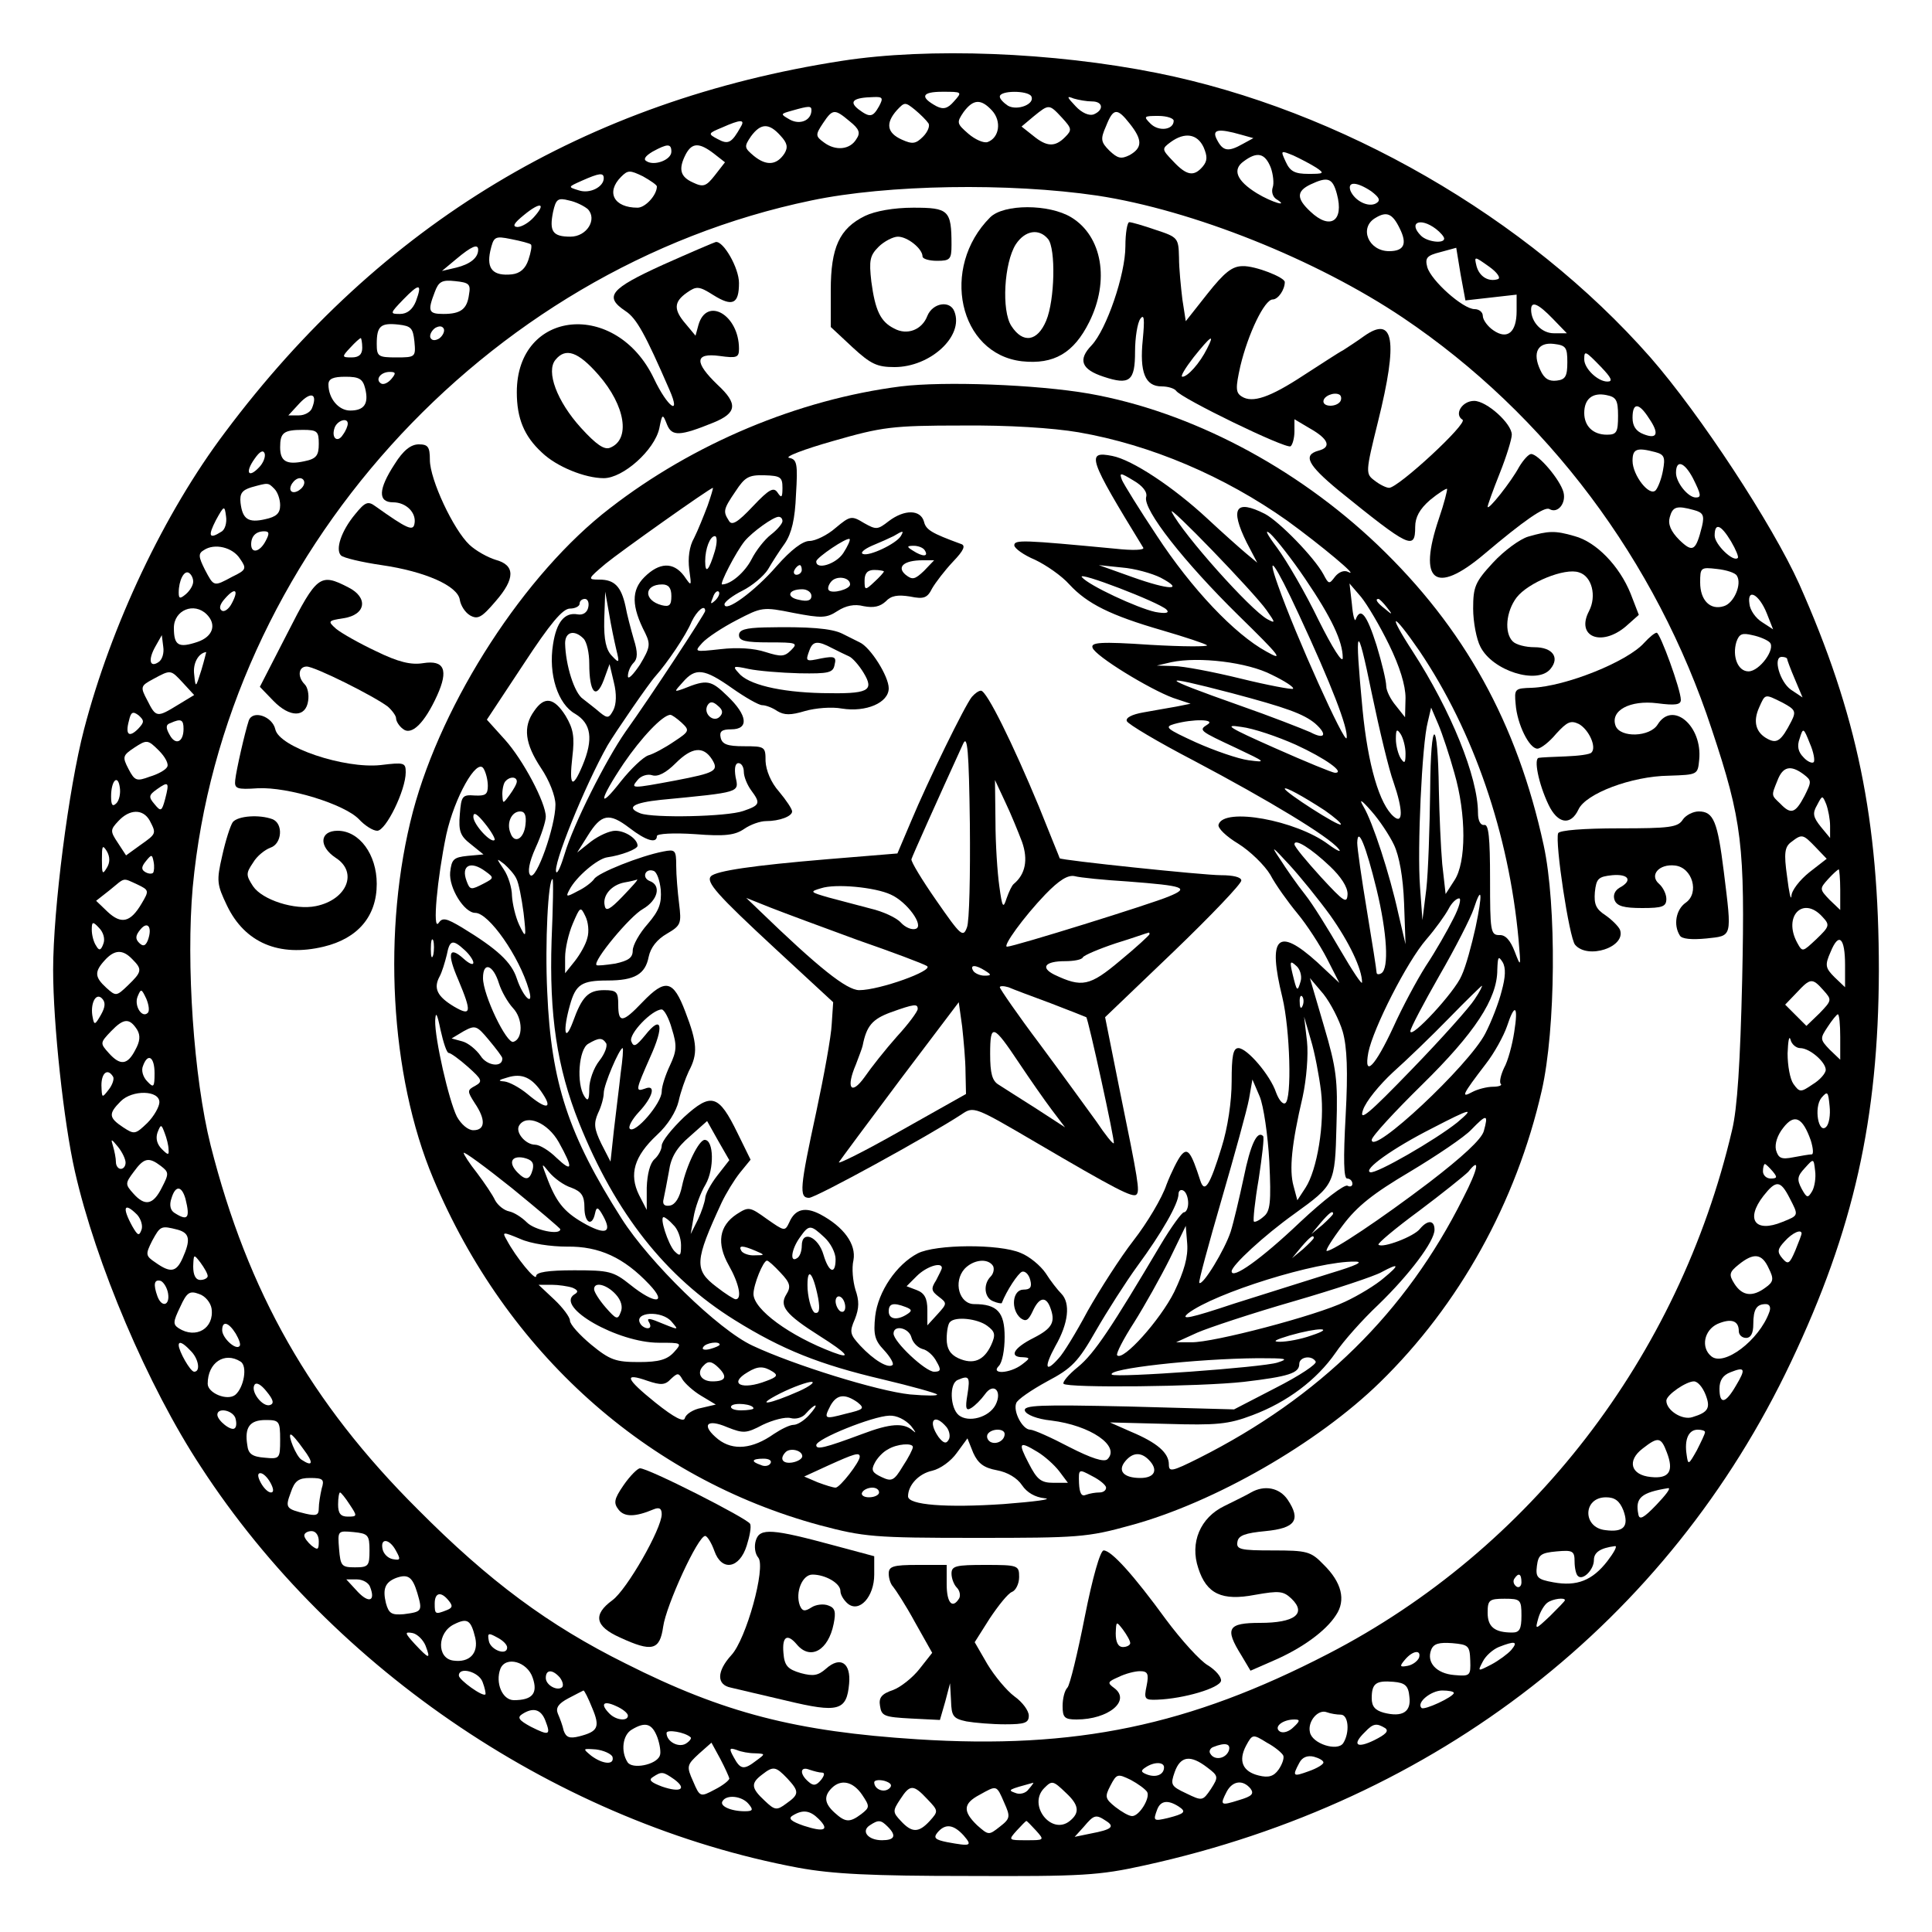
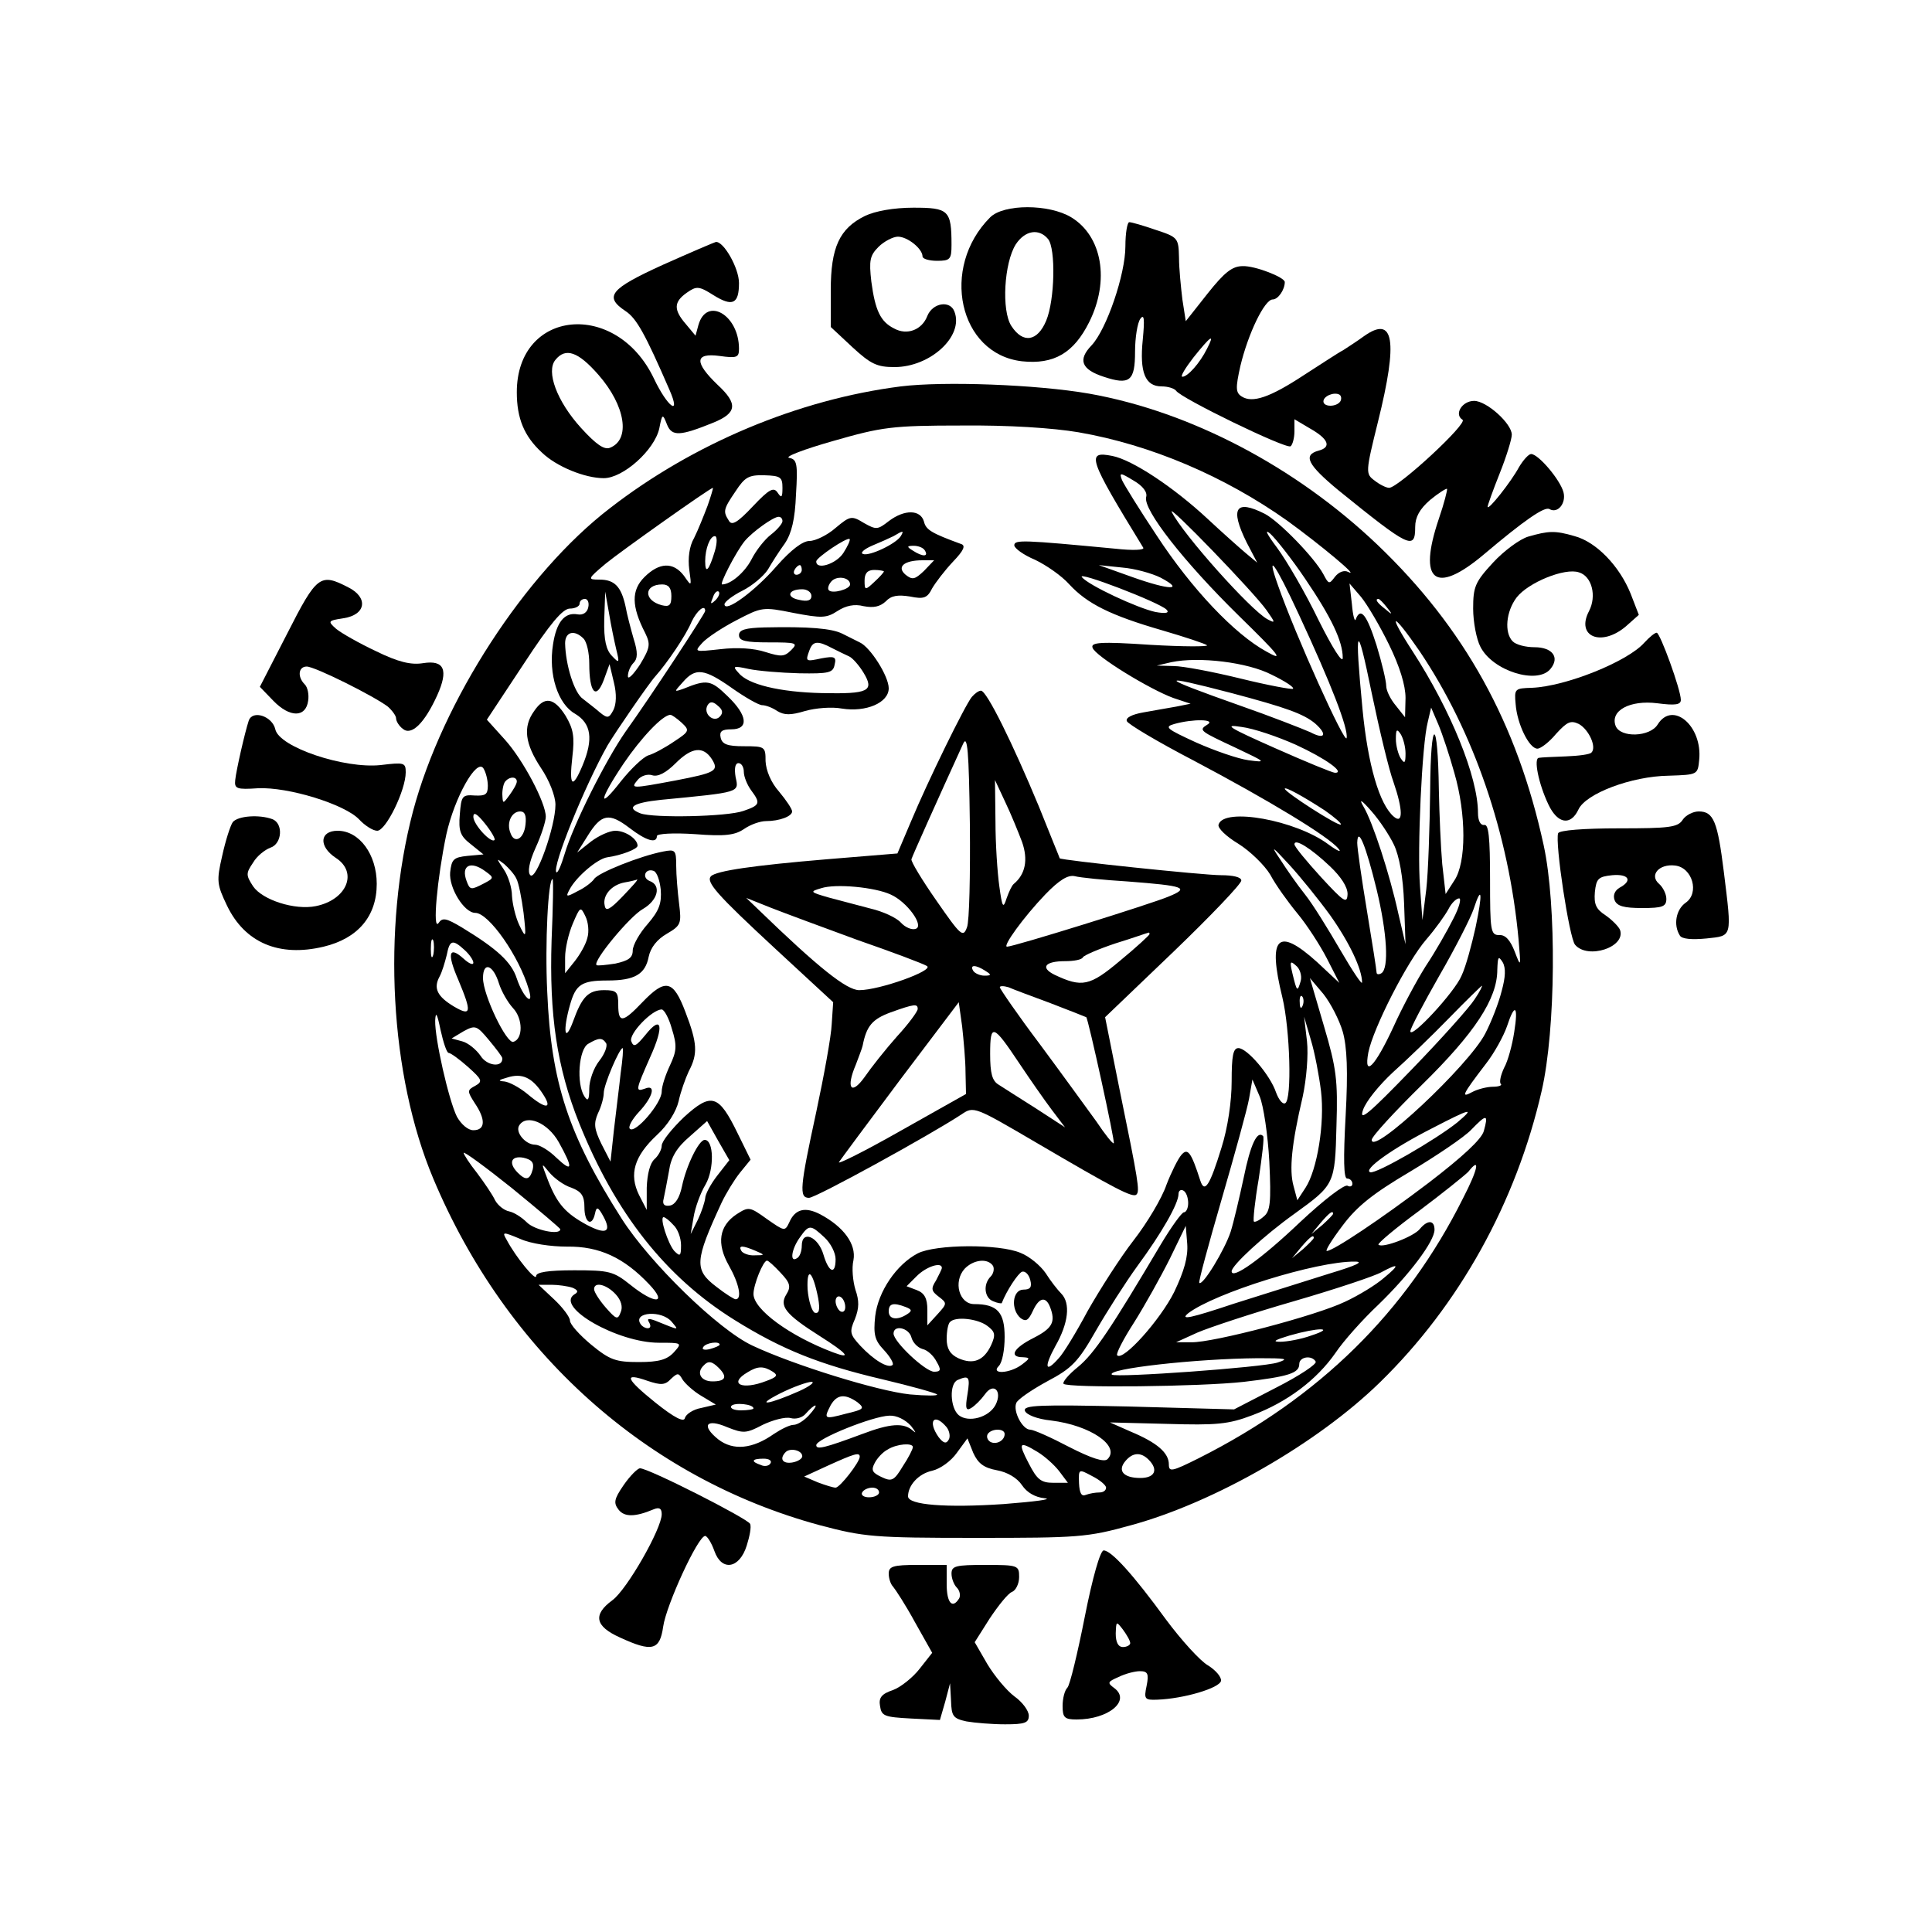
<svg xmlns="http://www.w3.org/2000/svg" version="1.0" width="300pt" height="300pt" viewBox="0 0 400 400" preserveAspectRatio="xMidYMid meet">
  <g transform="translate(0,400) scale(0.1,-0.1)" fill="#000000" stroke="none">
-     <path d="M1743 3874 c-530 -82 -954 -337 -1277 -769 -126 -167 -236 -400 -292 -615 -32 -122 -64 -373 -64 -498 0 -112 22 -316 45 -417 43 -190 151 -445 261 -612 275 -423 745 -738 1237 -830 71 -13 151 -17 352 -17 236 -1 270 1 365 22 606 133 1084 506 1338 1042 130 274 181 503 182 810 0 313 -45 531 -165 801 -56 124 -205 351 -308 469 -255 290 -642 513 -1022 589 -215 43 -472 53 -652 25z m232 -84 c-13 -15 -22 -17 -36 -10 -35 19 -31 30 12 30 41 0 42 0 24 -20z m160 11 c9 -16 -28 -31 -48 -20 -9 6 -17 14 -17 19 0 13 57 13 65 1z m-315 -21 c-13 -23 -19 -24 -43 -6 -20 16 -10 24 31 25 20 1 21 -2 12 -19z m441 10 c23 0 25 -18 3 -27 -9 -3 -24 3 -37 17 -19 20 -19 22 -4 16 10 -3 27 -6 38 -6z m-339 -45 c4 -5 -1 -18 -11 -28 -15 -15 -22 -16 -44 -6 -31 14 -34 34 -10 61 16 17 17 17 37 1 12 -10 24 -22 28 -28z m132 26 c20 -22 15 -56 -9 -65 -8 -3 -26 5 -40 17 -24 21 -25 23 -10 45 20 27 36 28 59 3z m-374 1 c0 -21 -23 -31 -44 -20 -21 12 -21 12 4 19 35 10 40 10 40 1z m519 -16 c20 -22 21 -25 6 -40 -21 -21 -38 -20 -66 3 l-24 19 25 21 c32 26 32 26 59 -3z m-440 -7 c20 -16 23 -24 14 -37 -13 -22 -43 -25 -67 -7 -18 13 -18 16 -2 40 20 30 24 30 55 4z m580 -5 c27 -34 26 -50 0 -65 -18 -9 -25 -7 -42 9 -18 18 -19 24 -7 51 15 38 23 38 49 5z m91 6 c0 -19 -31 -23 -48 -6 -15 15 -14 16 16 16 18 0 32 -5 32 -10z m-896 -12 c-19 -34 -26 -38 -48 -26 -21 11 -20 12 9 24 38 17 48 17 39 2z m82 -19 c14 -15 16 -24 8 -37 -16 -24 -37 -26 -63 -5 -20 17 -21 19 -6 41 20 27 37 28 61 1z m954 2 l25 -7 -22 -12 c-30 -17 -41 -15 -53 8 -12 22 1 25 50 11z m-78 -26 c8 -19 8 -28 -2 -40 -18 -21 -33 -19 -61 11 -24 25 -24 26 -5 40 29 21 55 17 68 -11z m-1102 -9 c0 -17 -35 -30 -51 -20 -8 4 -3 11 12 20 31 17 39 17 39 0z m88 -4 l23 -18 -21 -27 c-18 -23 -24 -25 -45 -15 -27 12 -31 28 -15 59 13 24 28 24 58 1z m1247 -29 c18 -12 16 -13 -16 -13 -28 0 -38 5 -47 25 -11 24 -11 24 16 13 15 -7 36 -18 47 -25z m-94 0 c5 -14 7 -33 4 -41 -3 -9 0 -19 7 -24 29 -18 -9 -7 -40 12 -42 26 -51 49 -27 66 28 21 44 17 56 -13z m-1271 -39 c0 -18 -24 -44 -40 -44 -49 0 -66 32 -34 64 14 14 18 14 45 1 16 -9 29 -18 29 -21z m-110 17 c0 -18 -29 -33 -52 -25 -23 7 -22 7 7 20 36 16 45 17 45 5z m1518 -33 c15 -56 -14 -75 -55 -36 -29 27 -29 42 0 56 36 17 46 14 55 -20z m-496 -3 c197 -30 453 -132 633 -253 297 -200 524 -502 639 -852 63 -189 69 -241 63 -518 -4 -171 -10 -267 -21 -312 -110 -470 -418 -868 -836 -1084 -288 -149 -523 -198 -851 -177 -250 16 -400 54 -604 157 -159 79 -282 170 -430 319 -222 221 -352 450 -429 754 -35 140 -51 376 -37 534 64 683 602 1281 1281 1422 157 33 409 37 592 10z m567 9 c17 -13 20 -19 10 -25 -16 -9 -44 5 -53 26 -7 20 13 19 43 -1z m-1622 -37 c20 -21 -2 -57 -36 -57 -37 0 -44 11 -36 51 6 27 10 30 33 24 15 -3 32 -12 39 -18z m-112 -17 c-10 -11 -25 -20 -34 -20 -11 1 -7 8 14 25 34 28 47 25 20 -5z m1793 -23 c16 -32 9 -47 -22 -47 -43 0 -63 49 -28 69 23 14 35 9 50 -22z m75 -1 c9 -7 17 -16 17 -20 0 -11 -35 -7 -48 6 -27 27 -2 39 31 14z m-1874 -32 c3 -2 0 -17 -5 -32 -6 -18 -17 -28 -34 -30 -39 -4 -53 11 -45 48 7 30 9 32 43 25 21 -4 39 -9 41 -11z m-109 -11 c0 -17 -17 -30 -45 -37 l-30 -7 30 25 c31 26 45 32 45 19z m2097 -99 l53 6 0 -34 c0 -44 -19 -60 -48 -40 -12 8 -22 22 -22 30 0 8 -8 14 -17 14 -24 0 -90 59 -98 87 -5 19 -1 24 27 31 l33 9 9 -55 10 -54 53 6z m14 38 c-19 -6 -38 5 -44 27 -5 21 -5 21 26 -1 17 -12 25 -24 18 -26z m-2130 -32 c-4 -30 -17 -40 -53 -40 -31 0 -33 6 -18 45 8 22 15 26 42 23 29 -3 33 -6 29 -28z m-110 -14 c-7 -17 -18 -26 -33 -26 -21 0 -21 1 7 30 33 34 40 34 26 -4z m2354 -36 l29 -30 -27 0 c-25 0 -47 23 -47 49 0 19 15 12 45 -19z m-2357 -47 c3 -32 2 -33 -37 -33 -38 0 -41 2 -41 28 0 37 8 44 45 40 26 -3 30 -7 33 -35z m51 6 c-9 -5 -15 -4 -18 2 -2 6 3 15 10 20 9 5 15 4 18 -2 2 -6 -3 -15 -10 -20z m-159 -19 c0 -14 -7 -20 -22 -20 -20 0 -21 1 -3 20 10 11 20 20 22 20 1 0 3 -9 3 -20z m2495 -30 c0 -29 -4 -36 -22 -38 -16 -2 -26 4 -34 22 -17 36 -5 58 28 54 25 -3 28 -7 28 -38z m70 -10 c21 -22 25 -30 13 -30 -20 0 -48 27 -48 46 0 19 2 18 35 -16z m-2505 -25 c-7 -8 -16 -12 -21 -9 -13 8 -1 24 18 24 13 0 13 -3 3 -15z m-54 -19 c8 -32 -2 -46 -31 -46 -24 0 -45 25 -45 54 0 12 10 16 35 16 28 0 36 -4 41 -24z m-110 -41 c-3 -8 -15 -15 -27 -15 l-22 0 24 26 c23 24 37 19 25 -11z m2704 -16 c0 -34 -3 -39 -23 -39 -29 0 -47 18 -47 45 0 29 17 43 46 37 20 -4 24 -10 24 -43z m64 -5 c22 -32 17 -44 -11 -33 -16 6 -23 17 -23 34 0 32 13 32 34 -1z m-2694 -11 c0 -5 -4 -15 -10 -23 -11 -18 -25 -7 -17 15 6 15 27 21 27 8z m-60 -42 c0 -24 -5 -31 -30 -36 -37 -8 -50 0 -50 29 0 30 7 36 47 36 30 0 33 -3 33 -29z m-124 -49 c-22 -23 -29 -10 -9 18 11 16 18 19 21 11 2 -7 -3 -20 -12 -29z m2891 32 c19 -5 21 -11 16 -38 -3 -17 -10 -35 -15 -41 -13 -14 -48 31 -48 61 0 25 9 28 47 18z m78 -54 c17 -34 18 -40 6 -40 -16 0 -41 31 -41 51 0 28 17 23 35 -11z m-2875 -9 c0 -12 -20 -25 -27 -18 -7 7 6 27 18 27 5 0 9 -4 9 -9z m-62 -13 c7 -7 12 -22 12 -34 0 -17 -8 -24 -31 -29 -35 -8 -47 0 -51 34 -2 19 3 26 22 32 36 10 35 10 48 -3z m-110 -89 c-25 -16 -28 -9 -11 24 17 31 18 31 21 8 2 -13 -2 -28 -10 -32z m3049 45 c19 -5 22 -11 17 -33 -13 -52 -19 -56 -47 -29 -18 18 -24 33 -20 47 6 22 14 25 50 15z m77 -65 c10 -17 16 -32 14 -34 -9 -10 -48 28 -48 46 0 28 13 23 34 -12z m-3034 1 c-12 -23 -30 -27 -30 -7 0 17 10 27 27 27 11 0 11 -5 3 -20z m-53 -37 c14 -20 13 -23 -16 -37 -39 -21 -38 -21 -57 15 -13 26 -14 33 -2 40 22 15 60 6 75 -18z m3099 -35 c11 -17 -6 -57 -27 -63 -28 -9 -49 12 -49 49 0 31 1 32 35 28 19 -2 38 -8 41 -14z m-3196 -12 c0 -8 -7 -19 -15 -26 -12 -10 -15 -10 -15 3 0 25 11 47 21 41 5 -3 9 -11 9 -18z m80 -45 c-6 -12 -16 -19 -21 -15 -6 4 -4 13 7 25 21 24 29 18 14 -10z m3178 -21 l13 -33 -23 15 c-13 8 -25 25 -26 38 -5 33 20 20 36 -20z m-3230 -2 c21 -21 13 -46 -19 -57 -39 -13 -49 -8 -49 29 0 37 42 54 68 28z m3236 -58 c13 -13 -21 -60 -44 -60 -22 0 -34 31 -25 61 6 17 12 19 33 14 15 -3 31 -10 36 -15z m-3336 -41 c-18 -12 -22 5 -6 33 l13 23 3 -24 c2 -13 -2 -27 -10 -32z m89 -16 c-12 -38 -12 -38 -15 -9 -3 23 9 44 25 46 0 0 -4 -17 -10 -37z m3283 23 c0 -2 7 -21 16 -42 l16 -38 -24 16 c-23 16 -38 68 -19 68 6 0 11 -2 11 -4z m-3321 -50 l23 -25 -33 -20 c-44 -27 -46 -27 -64 9 -15 28 -14 30 12 44 37 20 36 20 62 -8z m3312 -41 c26 -14 28 -18 18 -38 -21 -41 -30 -47 -49 -37 -25 13 -31 36 -18 65 13 29 11 29 49 10z m-3405 -54 c-19 -19 -27 -12 -19 17 4 18 8 20 20 11 12 -11 12 -14 -1 -28z m94 0 c0 -28 -17 -35 -29 -12 -8 14 -8 21 2 24 22 10 27 7 27 -12z m3375 -69 c-3 -3 -13 1 -21 10 -11 11 -14 23 -8 39 7 23 8 23 21 -10 8 -18 11 -36 8 -39z m-3409 -10 c-3 -6 -19 -15 -36 -20 -27 -10 -31 -9 -44 16 -13 25 -12 28 12 44 26 17 28 17 51 -6 13 -13 21 -28 17 -34z m3388 -15 c17 -13 17 -15 2 -45 -19 -36 -28 -39 -50 -16 -19 18 -19 16 -6 48 11 29 27 33 54 13z m-3493 -60 c-8 -8 -11 -4 -11 14 0 33 14 47 18 19 2 -12 -1 -27 -7 -33z m101 9 c-7 -26 -9 -27 -22 -11 -13 15 -12 19 5 31 24 17 26 15 17 -20z m3447 -56 l0 -25 -19 23 c-16 20 -18 28 -8 45 11 21 11 21 19 2 4 -11 8 -31 8 -45z m-3479 11 c14 -27 14 -27 -20 -51 l-29 -21 -17 26 c-16 24 -16 27 1 45 23 25 51 26 65 1z m3449 -55 l23 -24 -36 -28 c-20 -16 -37 -38 -37 -49 -1 -11 -5 7 -9 40 -7 49 -5 62 9 72 22 17 24 16 50 -11z m-3538 -43 c-9 -15 -10 -12 -10 17 0 29 1 32 10 18 7 -12 7 -24 0 -35z m96 -10 c-3 -3 -11 -2 -17 2 -8 5 -7 11 2 22 12 15 13 14 16 -1 2 -10 1 -20 -1 -23z m3493 -35 l0 -42 -22 21 c-21 22 -21 23 -3 43 10 11 20 20 22 20 1 0 3 -19 3 -42z m-3526 11 c25 -12 25 -13 9 -40 -23 -39 -42 -43 -70 -17 l-24 23 28 22 c33 27 26 26 57 12z m3489 -67 c16 -17 15 -20 -12 -46 -29 -27 -29 -28 -40 -8 -30 55 12 98 52 54z m-3559 -56 c-5 -14 -9 -15 -15 -4 -5 7 -9 22 -9 33 0 17 2 18 15 4 9 -9 13 -23 9 -33z m92 7 c-5 -12 -10 -13 -18 -5 -8 8 -8 15 3 28 15 18 25 4 15 -23z m3514 -51 l0 -46 -22 21 c-19 19 -20 25 -8 52 17 42 30 30 30 -27z m-3546 12 c21 -21 20 -26 -9 -54 -24 -23 -25 -23 -45 -5 -24 22 -25 33 -3 57 20 22 37 23 57 2z m3501 -64 c18 -20 18 -21 -8 -48 l-27 -26 -22 22 -22 22 24 25 c28 30 32 31 55 5z m-3469 -47 c-12 -12 -29 15 -21 34 7 17 8 16 18 -5 5 -12 7 -25 3 -29z m-97 -4 c-12 -21 -14 -22 -17 -6 -6 28 6 53 19 40 8 -8 7 -18 -2 -34z m3601 -46 l0 -47 -22 21 c-20 21 -20 23 -4 47 9 14 19 26 21 26 3 0 5 -21 5 -47z m-3526 15 c7 -12 6 -24 -4 -42 -16 -31 -31 -33 -55 -6 -18 20 -18 21 5 45 26 27 38 28 54 3z m3443 -38 c20 0 53 -29 53 -45 0 -7 -12 -21 -27 -30 -25 -17 -27 -17 -40 1 -7 10 -12 38 -12 63 1 25 3 38 6 29 2 -10 12 -18 20 -18z m-3407 -52 c0 -29 -2 -31 -15 -17 -9 9 -13 23 -9 32 10 28 24 19 24 -15z m-86 -7 c3 -4 -1 -17 -9 -27 -14 -18 -14 -18 -15 9 0 26 13 36 24 18z m96 -53 c0 -9 -11 -29 -25 -43 -25 -24 -27 -24 -50 -9 -30 20 -31 28 -5 54 24 24 80 23 80 -2z m3451 -51 c-16 -16 -26 40 -10 60 13 15 14 13 17 -17 2 -18 -1 -37 -7 -43z m-32 -28 c5 -16 6 -29 2 -29 -5 0 -22 -3 -38 -6 -25 -5 -31 -2 -36 15 -3 13 3 31 15 46 23 30 40 22 57 -26z m-3400 -19 c1 -12 -1 -12 -14 1 -10 10 -13 22 -9 34 7 18 8 18 15 -1 4 -10 8 -26 8 -34z m-89 -27 c0 -7 -4 -13 -10 -13 -5 0 -10 6 -10 14 0 8 -3 23 -6 33 -5 16 -4 16 10 -1 9 -11 16 -26 16 -33z m73 -7 c17 -13 17 -16 2 -45 -18 -36 -35 -39 -59 -12 -17 19 -17 21 1 45 21 29 31 31 56 12z m3419 -52 c-9 -15 -11 -15 -22 5 -10 19 -9 26 7 43 18 20 18 20 21 -6 2 -14 -1 -33 -6 -42z m-82 41 c10 -12 10 -15 -4 -15 -9 0 -16 7 -16 15 0 8 2 15 4 15 2 0 9 -7 16 -15z m35 -55 c19 -37 20 -36 -15 -50 -56 -23 -77 5 -39 54 26 33 35 33 54 -4z m-3321 -2 c10 -40 5 -47 -23 -29 -8 5 -11 16 -6 30 8 27 21 27 29 -1z m-100 -33 c8 -9 12 -23 9 -31 -5 -14 -8 -12 -19 7 -22 40 -17 51 10 24z m84 -31 c25 -7 27 -21 10 -59 -13 -29 -25 -31 -56 -9 -21 14 -21 17 -7 45 17 31 18 32 53 23z m3362 -8 c0 -2 -6 -18 -13 -35 -12 -28 -15 -30 -27 -16 -11 13 -10 19 5 35 16 18 35 26 35 16z m-3300 -88 c0 -4 -7 -8 -15 -8 -10 0 -15 10 -15 28 1 26 1 26 15 8 8 -11 15 -23 15 -28z m3232 16 c11 -22 10 -28 -7 -40 -27 -20 -48 -17 -64 8 -12 19 -11 24 9 40 31 25 48 23 62 -8z m-3314 -52 c4 -25 -13 -30 -22 -6 -9 25 -7 36 7 32 6 -3 13 -14 15 -26z m90 -31 c6 -41 -32 -64 -68 -41 -12 8 -12 13 3 44 14 31 20 34 39 27 13 -4 24 -18 26 -30z m3225 -8 c-21 -58 -94 -113 -120 -91 -22 18 -15 54 13 67 28 12 44 7 44 -15 0 -8 7 -14 15 -14 10 0 15 10 15 28 0 32 7 42 26 42 8 0 11 -7 7 -17z m-3175 -44 c7 -12 11 -23 8 -26 -8 -9 -36 17 -36 33 0 20 13 17 28 -7z m-94 -35 c17 -16 22 -44 8 -44 -8 0 -32 43 -32 55 0 9 9 5 24 -11z m104 -23 c15 -9 7 -54 -11 -69 -17 -13 -57 4 -57 23 0 44 35 67 68 46z m3096 -50 c-22 -38 -34 -39 -34 -6 0 17 7 28 23 34 30 12 32 7 11 -28z m-3035 -40 c-15 -5 -41 28 -32 42 4 6 14 0 25 -14 14 -17 16 -25 7 -28z m2972 22 c11 -28 6 -37 -27 -47 -21 -7 -54 14 -54 34 0 12 41 40 57 40 8 0 18 -12 24 -27z m-3044 -48 c3 -9 3 -19 -1 -22 -7 -7 -36 16 -36 28 0 15 30 10 37 -6z m93 -46 c0 -39 -1 -40 -32 -37 -26 2 -34 8 -36 26 -6 37 5 52 38 52 28 0 30 -2 30 -41z m2950 16 c0 -4 -8 -20 -17 -38 -17 -30 -18 -31 -21 -9 -5 32 4 52 23 52 8 0 15 -2 15 -5z m-2902 -35 c22 -29 20 -38 -4 -22 -11 7 -29 52 -22 52 3 0 14 -13 26 -30z m2823 -7 c15 -39 5 -55 -33 -51 -42 4 -50 34 -17 59 32 25 38 24 50 -8z m-2891 -63 c7 -13 7 -20 1 -20 -6 0 -15 9 -21 20 -7 13 -7 20 -1 20 6 0 15 -9 21 -20z m106 -12 c-3 -13 -6 -31 -6 -41 0 -14 -5 -16 -27 -11 -41 10 -43 12 -31 44 8 24 16 30 40 30 27 0 30 -3 24 -22z m2763 -34 c-26 -27 -35 -32 -37 -19 -7 34 6 45 62 54 6 0 -6 -15 -25 -35z m-2705 1 c16 -24 16 -25 -4 -25 -15 0 -20 7 -20 25 0 14 2 25 4 25 2 0 11 -11 20 -25z m2637 -12 c12 -33 1 -46 -37 -41 -48 5 -47 68 1 68 18 0 28 -7 36 -27z m-2701 -64 c0 -18 -2 -19 -15 -9 -8 7 -15 16 -15 21 0 5 7 9 15 9 9 0 15 -9 15 -21z m105 -19 c0 -32 -2 -35 -30 -35 -28 0 -30 3 -33 38 -3 38 -3 38 30 35 30 -3 33 -6 33 -38z m55 -1 c10 -18 9 -20 -7 -17 -10 2 -19 11 -21 21 -5 24 15 21 28 -4z m2508 -21 c-31 -40 -63 -53 -112 -44 -33 6 -37 10 -34 34 3 23 8 27 41 30 33 3 37 1 37 -21 0 -13 3 -27 7 -30 10 -10 33 13 33 33 0 16 13 25 44 29 5 0 -3 -14 -16 -31z m-2464 -66 c11 -38 10 -39 -28 -44 -25 -2 -31 1 -37 23 -7 29 -2 43 21 52 25 9 34 2 44 -31z m2286 22 c0 -8 -5 -12 -10 -9 -6 4 -8 11 -5 16 9 14 15 11 15 -7z m-2384 -9 c12 -30 -2 -35 -25 -11 l-24 26 22 0 c12 0 24 -7 27 -15z m163 -29 c9 -11 8 -15 -5 -20 -23 -9 -24 -8 -24 14 0 23 13 26 29 6z m2221 -31 c0 -28 -4 -35 -19 -35 -37 0 -51 12 -51 41 0 26 3 29 35 29 33 0 35 -2 35 -35z m90 32 c0 -2 -14 -16 -31 -33 -31 -29 -31 -29 -24 -4 4 14 13 28 19 32 11 8 36 11 36 5z m-2256 -78 c7 -32 -12 -52 -46 -47 -34 5 -33 58 2 75 28 14 35 9 44 -28z m-103 -16 c11 -29 8 -29 -22 3 -21 23 -22 26 -5 23 10 -2 22 -14 27 -26z m169 -4 c0 -18 -35 -5 -38 14 -3 16 -1 17 17 7 12 -6 21 -15 21 -21z m1994 -27 c1 -31 0 -33 -33 -30 -37 3 -58 26 -48 52 5 13 16 16 44 14 33 -3 36 -5 37 -36z m85 22 c-7 -8 -26 -22 -41 -30 -29 -15 -29 -15 -18 6 6 12 21 25 33 30 33 13 41 12 26 -6z m-191 -16 c-3 -7 -13 -15 -24 -17 -16 -3 -17 -1 -5 13 16 19 34 21 29 4z m-1835 -42 c11 -32 -1 -46 -39 -46 -24 0 -39 36 -28 65 11 27 56 15 67 -19z m-104 -8 c5 -13 7 -24 6 -26 -5 -6 -55 30 -55 39 0 19 41 8 49 -13z m160 9 c6 -8 8 -16 5 -20 -10 -9 -34 4 -34 19 0 18 14 18 29 1z m1759 -40 c4 -31 -14 -43 -53 -33 -18 5 -25 13 -25 30 0 31 9 37 45 34 24 -2 31 -8 33 -31z m-1692 -23 c17 -40 12 -49 -27 -59 -20 -5 -27 -2 -32 12 -2 10 -8 26 -12 35 -5 12 1 21 22 32 15 8 29 15 31 16 2 0 10 -16 18 -36z m1784 31 c0 -8 -62 -37 -67 -31 -11 11 20 36 43 36 13 0 24 -2 24 -5z m-1710 -47 c0 -12 -24 -10 -38 4 -20 20 -13 28 13 16 14 -6 25 -15 25 -20z m-171 -10 c12 -31 8 -32 -30 -13 -24 13 -29 19 -18 26 23 15 39 10 48 -13z m1647 12 c16 0 19 -37 5 -59 -12 -18 -65 -1 -69 23 -5 22 17 48 35 41 8 -3 21 -5 29 -5z m-98 -26 c-9 -9 -21 -13 -28 -9 -14 9 5 25 30 25 12 0 12 -3 -2 -16z m-1317 -21 c5 -14 8 -32 5 -38 -7 -19 -58 -29 -67 -13 -14 22 -10 56 9 67 28 17 42 13 53 -16z m1507 19 c8 -6 1 -13 -23 -25 -37 -18 -46 -9 -19 17 17 18 24 19 42 8z m-1438 -19 c2 -2 -2 -8 -10 -13 -15 -9 -40 4 -40 22 0 8 38 2 50 -9z m1227 -38 c2 -6 -3 -19 -10 -29 -10 -14 -21 -17 -41 -12 -33 8 -43 30 -26 62 13 24 14 24 43 6 17 -9 32 -22 34 -27z m-1147 -47 c0 -4 -14 -15 -30 -23 -30 -16 -31 -16 -45 17 -14 31 -13 34 12 57 l26 23 18 -33 c10 -19 18 -37 19 -41z m1034 57 c-7 -17 -30 -20 -38 -6 -4 5 0 12 6 14 25 10 37 7 32 -8z m-1276 -12 c5 -18 -20 -16 -44 2 -18 15 -18 15 10 13 16 -2 31 -9 34 -15z m295 7 c22 -1 22 -1 3 -15 -26 -20 -33 -19 -47 7 -10 18 -9 20 6 15 9 -4 26 -7 38 -7z m1177 -19 c0 -4 -13 -12 -30 -18 -33 -12 -35 -11 -20 17 6 12 17 16 30 13 11 -3 20 -8 20 -12z m-241 -10 c24 -18 24 -20 8 -45 -17 -25 -18 -25 -51 -9 -32 15 -33 18 -24 44 12 34 33 36 67 10z m-89 0 c0 -15 -16 -22 -35 -15 -13 5 -14 8 -3 15 18 12 38 11 38 0z m-780 -23 c25 -27 25 -33 -2 -52 -20 -15 -24 -14 -45 6 -28 26 -29 36 -5 54 23 18 28 17 52 -8z m72 12 c6 0 5 -6 -2 -15 -10 -12 -16 -13 -26 -4 -19 16 -18 33 2 25 9 -3 20 -6 26 -6z m-306 -14 c27 -20 13 -28 -25 -15 -24 9 -29 14 -19 20 18 12 21 11 44 -5z m979 -26 c7 -12 -16 -50 -31 -50 -7 0 -22 9 -35 19 -21 17 -22 21 -10 44 13 25 15 25 42 12 15 -8 30 -19 34 -25z m-533 8 c-11 -11 -32 -3 -32 12 0 4 9 6 21 3 13 -4 17 -9 11 -15z m-57 -14 c16 -24 16 -26 -2 -40 -24 -18 -33 -17 -55 3 -21 19 -23 34 -6 51 19 19 44 14 63 -14z m345 12 c-6 -9 -19 -12 -28 -8 -17 6 -14 7 37 21 2 1 -2 -5 -9 -13z m77 -8 c27 -25 29 -41 8 -58 -38 -31 -88 33 -53 68 16 16 18 16 45 -10z m382 9 c8 -11 3 -16 -24 -24 -38 -12 -40 -11 -25 18 12 22 33 25 49 6z m-669 -22 c23 -24 23 -25 5 -45 -23 -25 -37 -25 -60 0 -17 18 -17 21 -1 45 20 31 27 31 56 0z m159 -7 c13 -29 13 -33 -9 -50 -23 -18 -23 -18 -47 3 -30 29 -29 45 5 63 36 20 35 21 51 -16z m-529 -3 c10 -12 9 -15 -8 -15 -29 0 -53 11 -46 21 8 14 40 11 54 -6z m890 -5 c17 -11 13 -15 -22 -24 -30 -7 -31 -6 -22 18 7 18 22 20 44 6z m-745 -26 c23 -23 12 -28 -31 -14 -26 9 -33 15 -23 21 21 13 36 11 54 -7z m595 -4 c19 -12 11 -18 -31 -26 l-34 -7 19 21 c21 25 25 26 46 12z m-452 -12 c19 -19 14 -28 -12 -28 -29 0 -44 19 -25 31 18 12 23 11 37 -3z m307 -8 c18 -20 17 -20 -20 -20 -37 0 -38 0 -20 20 10 11 19 20 20 20 1 0 10 -9 20 -20z m-150 -10 c19 -22 15 -23 -34 -14 -25 5 -29 9 -20 20 16 19 33 17 54 -6z" />
    <path d="M1791 3553 c-53 -26 -71 -65 -71 -154 l0 -76 45 -42 c38 -35 51 -41 87 -41 74 0 144 64 124 115 -9 24 -45 18 -56 -9 -11 -29 -42 -41 -69 -26 -28 14 -39 37 -47 97 -5 44 -3 54 15 72 11 11 30 21 40 21 20 0 51 -25 51 -41 0 -5 14 -9 30 -9 27 0 30 3 30 33 0 72 -6 77 -79 77 -41 0 -79 -7 -100 -17z" />
    <path d="M2050 3550 c-104 -104 -65 -283 66 -298 66 -7 107 17 139 81 43 86 27 178 -37 217 -46 28 -140 28 -168 0z m120 -45 c16 -20 14 -126 -4 -169 -18 -43 -48 -48 -72 -11 -21 32 -15 131 9 169 19 29 48 34 67 11z" />
-     <path d="M2330 3490 c0 -58 -39 -172 -70 -205 -29 -30 -21 -50 25 -65 54 -18 65 -9 65 52 0 29 5 60 11 68 8 11 9 -1 5 -43 -7 -68 5 -97 39 -97 13 0 26 -4 30 -9 9 -15 227 -121 237 -115 4 3 8 17 8 31 l0 25 32 -19 c39 -22 45 -39 18 -46 -33 -9 -23 -29 41 -82 147 -119 159 -125 159 -76 0 20 9 37 31 56 17 14 33 24 35 23 1 -2 -6 -30 -17 -62 -44 -130 -8 -159 93 -74 84 71 126 100 136 94 17 -10 35 12 29 35 -7 26 -52 79 -67 79 -5 0 -16 -12 -25 -27 -16 -30 -65 -92 -65 -82 0 3 11 34 25 69 14 35 25 71 25 80 0 23 -52 70 -78 70 -25 0 -42 -28 -24 -39 12 -7 -133 -141 -152 -141 -6 0 -20 7 -30 15 -19 14 -19 17 7 122 42 169 33 221 -29 177 -15 -11 -34 -23 -43 -29 -10 -5 -46 -29 -82 -52 -70 -46 -106 -58 -128 -44 -13 8 -13 18 -3 63 16 67 50 138 67 138 11 0 25 20 25 36 0 10 -62 34 -87 33 -22 0 -38 -13 -73 -57 l-45 -57 -7 45 c-3 25 -7 64 -7 87 -1 40 -2 42 -48 57 -26 9 -50 16 -55 16 -4 0 -8 -22 -8 -50z m169 -212 c-15 -30 -40 -58 -51 -58 -5 0 6 18 23 40 36 45 45 51 28 18z m276 -109 c-8 -12 -35 -12 -35 0 0 11 22 20 33 14 4 -2 5 -9 2 -14z" />
+     <path d="M2330 3490 c0 -58 -39 -172 -70 -205 -29 -30 -21 -50 25 -65 54 -18 65 -9 65 52 0 29 5 60 11 68 8 11 9 -1 5 -43 -7 -68 5 -97 39 -97 13 0 26 -4 30 -9 9 -15 227 -121 237 -115 4 3 8 17 8 31 l0 25 32 -19 c39 -22 45 -39 18 -46 -33 -9 -23 -29 41 -82 147 -119 159 -125 159 -76 0 20 9 37 31 56 17 14 33 24 35 23 1 -2 -6 -30 -17 -62 -44 -130 -8 -159 93 -74 84 71 126 100 136 94 17 -10 35 12 29 35 -7 26 -52 79 -67 79 -5 0 -16 -12 -25 -27 -16 -30 -65 -92 -65 -82 0 3 11 34 25 69 14 35 25 71 25 80 0 23 -52 70 -78 70 -25 0 -42 -28 -24 -39 12 -7 -133 -141 -152 -141 -6 0 -20 7 -30 15 -19 14 -19 17 7 122 42 169 33 221 -29 177 -15 -11 -34 -23 -43 -29 -10 -5 -46 -29 -82 -52 -70 -46 -106 -58 -128 -44 -13 8 -13 18 -3 63 16 67 50 138 67 138 11 0 25 20 25 36 0 10 -62 34 -87 33 -22 0 -38 -13 -73 -57 l-45 -57 -7 45 c-3 25 -7 64 -7 87 -1 40 -2 42 -48 57 -26 9 -50 16 -55 16 -4 0 -8 -22 -8 -50m169 -212 c-15 -30 -40 -58 -51 -58 -5 0 6 18 23 40 36 45 45 51 28 18z m276 -109 c-8 -12 -35 -12 -35 0 0 11 22 20 33 14 4 -2 5 -9 2 -14z" />
    <path d="M1373 3452 c-110 -50 -123 -66 -78 -96 23 -15 41 -48 91 -163 25 -57 -4 -36 -32 23 -78 164 -284 144 -284 -28 0 -54 15 -91 52 -125 30 -29 89 -53 128 -53 40 0 105 58 115 103 6 31 7 31 16 8 10 -25 27 -24 96 4 49 20 51 39 9 78 -49 47 -48 67 4 60 36 -5 40 -3 40 15 0 70 -67 109 -84 49 l-6 -22 -20 24 c-26 30 -25 46 2 65 20 14 25 14 55 -5 40 -25 53 -18 53 25 0 31 -32 87 -48 85 -4 -1 -53 -22 -109 -47z m-134 -228 c56 -64 67 -134 24 -151 -12 -5 -29 7 -60 41 -50 55 -73 117 -53 141 21 26 47 17 89 -31z" />
    <path d="M1865 3200 c-212 -27 -429 -118 -602 -252 -176 -135 -347 -399 -408 -628 -64 -243 -48 -546 42 -760 151 -360 442 -621 801 -718 91 -24 111 -26 322 -26 212 0 231 1 321 26 173 47 387 170 516 296 164 160 282 372 335 604 29 127 31 384 4 508 -55 253 -164 450 -344 622 -170 162 -388 276 -597 313 -109 19 -301 26 -390 15z m368 -95 c150 -26 302 -91 432 -183 69 -50 153 -120 126 -106 -8 4 -19 0 -27 -10 -12 -16 -13 -16 -24 5 -19 35 -91 109 -121 125 -61 31 -73 12 -38 -59 l22 -42 -24 20 c-13 11 -49 43 -79 71 -71 66 -156 122 -197 130 -55 11 -50 -4 64 -190 3 -5 -22 -6 -58 -2 -190 18 -209 19 -209 7 0 -6 19 -20 43 -30 23 -11 55 -33 71 -51 37 -40 85 -64 192 -95 48 -14 90 -28 93 -31 3 -3 -50 -3 -118 1 -103 7 -123 5 -119 -6 5 -17 118 -86 167 -104 l36 -12 -30 -6 c-16 -3 -47 -8 -68 -12 -23 -4 -37 -11 -34 -18 2 -6 64 -43 139 -82 155 -82 279 -157 299 -182 8 -9 -2 -5 -21 9 -67 50 -216 77 -227 41 -3 -7 16 -25 41 -40 24 -15 54 -44 66 -64 11 -21 37 -57 56 -80 20 -24 47 -66 61 -93 l26 -51 -46 43 c-82 74 -103 53 -72 -73 16 -67 20 -211 6 -219 -5 -3 -13 6 -19 22 -12 36 -60 92 -78 92 -11 0 -14 -16 -14 -69 0 -41 -8 -96 -21 -137 -24 -78 -35 -96 -44 -68 -19 59 -26 68 -39 53 -7 -8 -21 -36 -31 -62 -9 -27 -40 -79 -68 -115 -28 -36 -70 -102 -95 -146 -24 -45 -51 -89 -60 -98 -28 -32 -31 -19 -7 25 27 47 32 89 12 109 -7 7 -22 26 -32 42 -11 16 -34 35 -52 42 -44 19 -176 18 -213 -1 -44 -23 -82 -79 -88 -130 -4 -38 -1 -50 18 -70 13 -14 21 -28 18 -31 -9 -8 -39 10 -67 40 -21 23 -23 28 -11 55 9 23 9 38 1 61 -5 17 -8 44 -4 61 6 33 -20 69 -69 95 -31 16 -52 11 -64 -17 -9 -19 -10 -18 -46 7 -36 26 -38 26 -63 10 -36 -24 -42 -60 -16 -106 21 -37 28 -70 14 -70 -3 0 -21 11 -40 26 -46 35 -45 53 11 174 9 19 26 47 38 62 l22 27 -27 55 c-39 80 -54 85 -111 33 -25 -24 -46 -50 -46 -59 0 -8 -7 -21 -15 -28 -9 -8 -15 -30 -16 -59 l0 -46 -16 31 c-21 43 -10 80 37 124 23 21 40 49 45 70 4 19 14 47 21 62 19 36 18 58 -7 123 -25 66 -41 70 -89 20 -41 -43 -50 -44 -50 -5 0 26 -3 30 -29 30 -33 0 -46 -13 -65 -66 -17 -45 -21 -18 -6 35 12 43 24 51 78 51 56 0 78 13 85 49 4 19 17 36 38 48 29 17 30 21 25 62 -3 24 -6 59 -6 79 0 32 -2 34 -27 29 -47 -9 -135 -44 -143 -57 -4 -6 -19 -18 -34 -25 -24 -13 -25 -12 -17 3 14 27 58 64 78 67 29 4 63 17 63 24 0 14 -25 31 -46 31 -12 0 -34 -10 -50 -22 l-29 -23 22 35 c28 45 44 48 86 16 35 -27 57 -33 57 -17 0 5 34 7 79 4 63 -5 83 -2 102 11 13 9 33 16 45 16 28 0 54 10 54 20 0 5 -12 23 -27 41 -17 19 -27 44 -28 63 0 30 -1 31 -45 31 -34 0 -45 4 -48 18 -3 13 3 17 22 17 37 0 34 29 -8 69 -34 33 -42 35 -91 15 -20 -7 -20 -7 -1 14 26 30 44 28 102 -13 27 -19 55 -35 62 -35 7 0 21 -5 31 -12 15 -9 28 -9 58 0 21 6 55 9 76 5 50 -8 97 12 97 42 0 25 -38 85 -60 95 -8 4 -24 12 -36 18 -22 11 -69 15 -161 13 -40 -1 -53 -5 -53 -16 0 -12 14 -15 62 -15 57 0 61 -1 46 -16 -14 -14 -21 -14 -53 -4 -24 8 -59 10 -93 6 -55 -6 -55 -6 -38 13 10 11 42 32 71 47 52 27 54 28 118 15 58 -11 68 -11 91 4 17 11 35 15 54 10 21 -4 34 -1 46 10 11 12 25 14 50 10 29 -6 36 -3 46 17 7 12 26 37 43 55 23 24 27 34 16 37 -60 22 -72 29 -76 46 -7 25 -40 26 -73 1 -23 -18 -26 -18 -51 -4 -26 16 -29 15 -59 -10 -17 -15 -42 -27 -54 -27 -14 0 -38 -18 -68 -52 -45 -52 -108 -98 -108 -79 0 5 17 18 37 28 20 10 44 30 53 44 8 14 24 39 35 54 14 21 21 50 23 101 4 64 2 73 -14 76 -11 2 31 18 91 35 101 29 122 32 266 32 97 1 189 -5 242 -14z m-613 -115 c0 -20 -2 -22 -10 -10 -8 12 -17 8 -51 -28 -32 -34 -44 -41 -50 -30 -12 19 -12 23 14 61 19 29 27 34 60 33 33 -1 37 -4 37 -26z m753 -19 c-7 -26 79 -135 191 -245 87 -85 95 -96 58 -75 -66 36 -155 130 -227 240 -36 54 -68 106 -72 115 -6 16 -4 16 24 -1 19 -11 29 -24 26 -34z m-908 -18 c-8 -21 -20 -51 -28 -67 -10 -17 -13 -42 -10 -65 5 -36 5 -36 -11 -13 -22 29 -51 28 -82 -3 -27 -27 -27 -60 2 -116 11 -23 10 -30 -11 -65 -14 -21 -25 -32 -25 -24 0 9 5 21 12 28 8 8 9 21 0 49 -6 21 -14 51 -17 68 -9 41 -23 55 -54 55 -25 0 -25 1 13 33 29 24 215 156 222 157 1 0 -4 -17 -11 -37z m1157 -216 c19 -27 19 -28 2 -19 -35 19 -175 176 -198 222 -10 20 169 -165 196 -203z m-1002 184 c0 -5 -11 -18 -24 -28 -13 -10 -31 -33 -40 -51 -14 -27 -43 -52 -61 -52 -6 0 29 68 47 90 16 19 59 50 70 50 5 0 8 -4 8 -9z m1082 -119 c55 -81 78 -130 78 -164 0 -13 -21 20 -50 78 -27 56 -66 123 -86 150 -21 28 -27 40 -14 29 12 -11 45 -53 72 -93z m-837 88 c-10 -16 -65 -42 -78 -37 -7 2 2 10 18 17 17 7 37 16 45 20 20 12 22 12 15 0z m-385 -31 c-12 -40 -20 -49 -20 -21 0 26 10 52 20 52 5 0 5 -14 0 -31z m266 -4 c-15 -23 -57 -36 -56 -17 1 8 63 50 69 46 2 -2 -4 -15 -13 -29z m169 5 c8 -13 -5 -13 -25 0 -13 8 -13 10 2 10 9 0 20 -4 23 -10z m-2 -42 c-19 -18 -24 -19 -38 -8 -19 16 -4 30 35 30 l24 0 -21 -22z m-253 2 c0 -5 -5 -10 -11 -10 -5 0 -7 5 -4 10 3 6 8 10 11 10 2 0 4 -4 4 -10z m743 -16 c51 -27 18 -26 -58 1 l-70 25 48 -5 c26 -2 62 -12 80 -21z m286 -76 c67 -144 103 -237 99 -256 -3 -15 -106 213 -142 316 -26 73 -6 46 43 -60z m-859 89 c0 -2 -9 -12 -20 -22 -19 -18 -20 -17 -20 3 0 15 6 22 20 22 11 0 20 -2 20 -3z m585 -79 c7 -7 -1 -9 -23 -5 -37 8 -138 55 -152 72 -12 14 160 -52 175 -67z m-655 52 c0 -10 -37 -20 -44 -12 -3 3 -1 11 5 18 11 13 39 9 39 -6z m-370 -24 c0 -19 -4 -23 -20 -19 -38 10 -37 43 1 43 13 0 19 -7 19 -24z m1486 -101 c22 -45 34 -84 34 -110 l-1 -40 -19 24 c-11 13 -20 31 -20 41 0 10 -9 48 -20 84 -20 63 -33 80 -43 54 -2 -7 -6 7 -8 31 l-5 43 24 -28 c13 -16 39 -60 58 -99z m-1395 92 c-10 -9 -11 -8 -5 6 3 10 9 15 12 12 3 -3 0 -11 -7 -18z m199 9 c0 -9 -8 -12 -25 -8 -28 5 -24 22 6 22 10 0 19 -6 19 -14z m-404 -111 c7 -28 6 -29 -9 -13 -12 12 -17 33 -16 75 l2 58 8 -45 c4 -25 11 -58 15 -75z m-58 88 c-2 -11 -11 -17 -22 -15 -27 5 -44 -16 -51 -62 -10 -62 10 -124 46 -144 33 -20 38 -52 15 -107 -21 -50 -28 -43 -21 18 5 42 2 58 -14 85 -24 38 -44 41 -65 10 -24 -33 -19 -68 14 -118 17 -25 30 -58 30 -76 0 -45 -40 -158 -52 -146 -6 6 -3 26 11 57 12 26 21 55 21 64 0 29 -47 118 -85 160 l-37 41 76 115 c55 84 81 115 96 115 11 0 20 5 20 10 0 6 5 10 11 10 6 0 9 -8 7 -17z m1653 0 c13 -16 12 -17 -3 -4 -17 13 -22 21 -14 21 2 0 10 -8 17 -17z m-1411 -8 c0 -5 -112 -176 -165 -250 -41 -59 -108 -192 -126 -253 -7 -23 -14 -40 -17 -38 -10 10 59 180 106 263 16 27 86 129 99 143 24 27 63 84 75 113 11 23 28 37 28 22z m1479 -83 c112 -166 185 -379 205 -597 5 -58 5 -59 -8 -25 -9 23 -19 35 -32 34 -18 0 -19 9 -19 115 0 88 -3 115 -12 113 -8 -1 -13 9 -13 25 0 74 -56 212 -135 334 -54 83 -43 84 14 1z m-54 -271 c20 -58 20 -88 1 -72 -30 25 -54 108 -65 222 -17 178 -12 186 19 34 16 -77 36 -160 45 -184z m-1677 297 c7 -7 12 -30 12 -52 0 -60 14 -76 30 -34 l12 33 9 -38 c6 -24 5 -45 -1 -57 -9 -17 -12 -18 -28 -5 -9 8 -25 20 -35 28 -18 12 -36 70 -37 115 0 24 19 29 38 10z m515 -20 c12 -6 28 -14 35 -17 7 -3 21 -19 30 -34 23 -38 10 -44 -86 -42 -88 2 -154 18 -173 42 -13 14 -11 15 21 8 19 -4 66 -8 105 -9 61 -1 70 1 73 18 4 16 0 18 -27 13 -33 -7 -34 -7 -25 17 7 19 17 20 47 4z m910 -55 c27 -13 47 -26 44 -29 -2 -2 -51 7 -108 21 -57 14 -120 26 -139 26 l-35 1 30 7 c57 12 158 0 208 -26z m-83 -38 c113 -30 149 -43 173 -63 26 -23 20 -34 -10 -18 -16 7 -82 33 -148 56 -167 59 -172 66 -15 25z m-1060 -49 c-13 -13 -35 7 -25 24 5 8 11 8 21 -1 10 -8 12 -15 4 -23z m1521 -116 c25 -86 25 -186 0 -223 l-18 -28 -7 62 c-3 34 -6 103 -7 153 -2 154 -17 154 -18 0 -1 -78 -4 -170 -8 -205 l-8 -64 -5 69 c-6 78 4 296 16 341 l7 30 15 -35 c8 -19 23 -64 33 -100z m-1600 104 c17 -16 17 -18 -15 -39 -19 -13 -43 -26 -54 -29 -11 -4 -36 -28 -56 -53 -49 -63 -46 -40 5 36 36 53 81 101 97 101 3 0 13 -7 23 -16z m1089 -4 c-19 -12 -17 -13 60 -49 61 -29 63 -30 25 -25 -22 3 -71 20 -109 37 -61 28 -66 32 -45 38 39 11 87 10 69 -1z m183 -42 c61 -28 103 -58 81 -58 -5 0 -61 23 -124 51 -97 43 -108 50 -70 44 25 -3 75 -20 113 -37z m227 -18 c0 -20 -2 -22 -10 -10 -5 8 -10 26 -10 40 0 20 2 22 10 10 5 -8 10 -26 10 -40z m-1436 -12 c15 -24 7 -28 -76 -44 -91 -17 -93 -17 -78 1 7 9 21 13 30 10 12 -4 29 5 49 25 33 33 57 36 75 8z m-464 -55 c0 -18 -5 -21 -27 -20 -26 2 -28 -1 -31 -39 -3 -35 1 -45 23 -62 l26 -21 -33 -3 c-29 -3 -33 -7 -36 -34 -3 -32 29 -84 52 -84 28 0 91 -90 111 -159 11 -37 -12 -16 -25 23 -11 34 -40 61 -114 106 -32 19 -40 21 -48 9 -13 -18 -3 92 16 183 17 77 63 159 77 137 5 -8 9 -24 9 -36z m530 29 c0 -10 7 -27 15 -38 20 -27 19 -31 -16 -43 -34 -12 -186 -15 -213 -5 -31 12 -15 22 42 28 166 16 162 15 155 47 -3 18 -1 29 6 29 6 0 11 -8 11 -18z m-470 -20 c0 -5 -7 -17 -15 -28 -14 -19 -14 -19 -15 2 0 11 3 24 7 27 9 10 23 9 23 -1z m1673 -60 c20 -14 35 -27 33 -29 -4 -5 -116 67 -116 74 0 5 37 -15 83 -45z m143 -71 c11 -23 19 -67 21 -121 l3 -85 -15 64 c-18 82 -53 189 -72 221 -10 17 -5 15 16 -9 17 -19 38 -51 47 -70z m-1862 10 c-7 -8 -44 32 -44 48 0 11 8 6 24 -14 13 -16 22 -32 20 -34z m64 32 c-3 -30 -23 -41 -31 -18 -9 21 2 45 20 45 10 0 13 -9 11 -27z m1762 -134 c22 -91 26 -164 10 -174 -5 -3 -10 -3 -10 2 0 4 -9 62 -20 128 -11 66 -20 129 -20 140 1 36 18 -6 40 -96z m-96 47 c22 -21 36 -42 36 -57 -1 -21 -7 -17 -55 35 -30 33 -55 63 -55 68 0 13 34 -8 74 -46z m0 -101 c39 -55 66 -111 66 -139 0 -6 -20 24 -45 67 -25 43 -57 95 -73 115 -16 20 -39 53 -51 72 -21 31 -18 29 18 -10 23 -25 61 -72 85 -105z m-1685 76 c5 -9 11 -41 15 -71 6 -53 5 -54 -9 -25 -8 17 -14 44 -15 60 0 17 -8 42 -17 55 -16 24 -16 24 1 11 9 -8 21 -21 25 -30z m-64 15 c18 -13 18 -14 -3 -25 -27 -14 -29 -14 -36 5 -12 32 8 43 39 20z m363 -38 c2 -28 -3 -43 -27 -71 -17 -19 -31 -44 -31 -55 0 -15 -9 -21 -36 -27 -20 -3 -38 -5 -39 -3 -8 8 69 101 96 116 31 18 39 49 14 58 -17 7 -9 27 8 21 7 -2 13 -20 15 -39z m-226 -105 c-5 -154 11 -263 57 -378 75 -187 179 -319 322 -408 98 -61 175 -92 307 -123 59 -14 109 -28 112 -31 3 -3 -22 -3 -56 0 -67 7 -241 61 -326 101 -71 33 -213 172 -271 263 -110 173 -146 281 -154 469 -5 102 2 234 11 234 2 0 1 -57 -2 -127z m147 91 c-26 -27 -35 -32 -37 -19 -5 21 14 43 41 48 12 2 24 5 26 6 3 0 -11 -15 -30 -35z m1766 -64 c-8 -36 -20 -81 -29 -100 -14 -34 -106 -133 -106 -115 0 6 27 57 60 115 33 57 65 120 71 138 17 52 19 33 4 -38z m-46 18 c-12 -24 -37 -68 -57 -98 -19 -30 -49 -86 -67 -126 -38 -82 -62 -107 -52 -53 10 50 80 188 120 234 19 22 39 50 46 63 6 12 16 22 22 22 5 0 0 -19 -12 -42z m-1793 -40 c-3 -13 -15 -34 -26 -48 l-20 -25 0 33 c0 18 7 49 16 70 15 35 16 36 26 15 6 -12 8 -32 4 -45z m-319 -35 c-3 -10 -5 -4 -5 12 0 17 2 24 5 18 2 -7 2 -21 0 -30z m65 10 c10 -9 18 -21 18 -26 0 -6 -9 -2 -20 8 -31 28 -35 11 -11 -44 28 -67 27 -76 -9 -55 -35 21 -43 38 -30 62 5 9 11 29 15 45 6 31 12 33 37 10z m2147 -85 c-6 -24 -21 -63 -34 -88 -34 -66 -235 -254 -235 -220 0 7 47 58 104 114 109 107 156 178 156 238 1 27 2 30 11 16 7 -12 6 -31 -2 -60z m-416 21 c-7 -24 -8 -22 -17 15 -6 25 -5 28 7 17 8 -6 13 -21 10 -32z m-1660 -5 c5 -16 18 -39 29 -51 21 -22 21 -64 1 -70 -14 -5 -63 97 -63 132 0 35 21 28 33 -11z m1747 -100 c9 -32 11 -82 6 -174 -5 -90 -4 -130 3 -130 6 0 11 -5 11 -11 0 -5 -5 -7 -10 -4 -6 4 -50 -30 -98 -75 -82 -78 -142 -120 -142 -102 0 12 67 74 130 119 83 60 84 61 87 182 3 95 0 119 -26 207 l-29 99 28 -33 c15 -19 33 -54 40 -78z m273 67 c-10 -16 -68 -81 -130 -145 -89 -92 -110 -110 -101 -84 6 18 34 52 62 78 28 25 80 75 116 112 36 37 67 67 68 67 2 1 -4 -12 -15 -28z m-356 -13 c-3 -8 -6 -5 -6 6 -1 11 2 17 5 13 3 -3 4 -12 1 -19z m-1768 -98 c4 0 22 -13 40 -29 29 -26 31 -30 15 -39 -17 -9 -17 -11 -1 -36 23 -34 22 -56 -3 -56 -11 0 -25 12 -34 28 -17 34 -46 162 -45 199 1 20 4 15 11 -19 6 -27 13 -48 17 -48z m462 50 c11 -35 10 -46 -4 -76 -9 -19 -17 -43 -17 -54 0 -24 -55 -88 -66 -77 -4 4 5 20 19 35 29 31 36 58 12 48 -20 -7 -19 -3 11 65 30 66 24 89 -10 46 -19 -23 -24 -26 -29 -13 -6 15 43 66 63 66 5 0 15 -18 21 -40z m1744 -7 c-4 -26 -13 -60 -21 -74 -7 -15 -10 -29 -7 -33 4 -3 -4 -6 -16 -6 -12 0 -32 -5 -43 -11 -24 -13 -21 -6 28 58 18 23 37 58 44 78 16 49 24 44 15 -12z m-400 -122 c8 -67 -8 -163 -32 -200 l-17 -26 -8 30 c-9 33 -4 86 19 184 8 37 12 87 9 115 l-6 51 14 -48 c8 -26 17 -74 21 -106z m-1695 68 c1 -20 -32 -16 -45 5 -9 13 -26 27 -38 30 l-22 6 25 15 c24 13 27 12 52 -18 15 -18 28 -35 28 -38z m215 31 c3 -6 -3 -22 -14 -36 -12 -15 -21 -41 -21 -58 0 -24 -3 -27 -10 -16 -17 26 -12 98 8 109 22 13 29 13 37 1z m30 -62 c-3 -29 -10 -82 -14 -118 l-7 -65 -19 37 c-15 31 -16 42 -7 63 7 14 12 33 12 42 0 17 32 92 39 93 2 0 0 -24 -4 -52z m-161 -43 c21 -32 6 -32 -32 0 -17 14 -38 25 -48 26 -14 1 -12 3 6 8 31 10 52 0 74 -34z m1504 -140 c4 -85 2 -103 -12 -114 -9 -8 -18 -12 -20 -10 -2 2 2 42 10 88 7 47 12 87 9 89 -12 12 -26 -17 -40 -86 -9 -42 -21 -93 -27 -112 -12 -37 -58 -113 -65 -106 -2 2 19 79 46 172 27 93 53 187 57 209 l7 40 15 -35 c8 -19 17 -80 20 -135z m389 81 c-45 -36 -168 -107 -180 -103 -16 5 47 50 128 91 81 42 90 44 52 12z m55 -18 c-5 -17 -44 -53 -113 -106 -100 -76 -199 -142 -212 -142 -4 0 11 24 33 53 30 40 63 66 139 111 55 33 113 72 127 87 32 33 36 33 26 -3z m-1915 -23 c30 -54 29 -64 -5 -32 -15 15 -35 27 -44 27 -20 0 -42 26 -33 40 15 24 59 6 82 -35z m328 -69 c-14 -18 -25 -39 -25 -47 -1 -8 -7 -27 -15 -44 l-15 -30 6 35 c3 19 14 50 25 68 18 32 17 92 -2 92 -12 0 -38 -53 -47 -96 -5 -24 -14 -38 -25 -40 -12 -2 -16 3 -13 14 2 9 7 35 11 57 4 29 16 49 43 72 l36 32 23 -41 23 -40 -25 -32z m-325 -111 c0 -13 -53 -2 -69 14 -11 11 -27 21 -37 23 -10 2 -23 12 -29 23 -5 11 -22 36 -37 56 -16 20 -28 39 -28 42 0 4 45 -29 100 -73 55 -45 100 -83 100 -85z m-57 124 c-6 -22 -14 -24 -31 -7 -20 20 -14 36 12 31 17 -4 22 -10 19 -24z m80 -38 c21 -8 27 -17 27 -41 0 -32 16 -41 22 -12 3 14 6 14 17 -6 18 -33 6 -39 -34 -18 -44 24 -61 43 -80 91 -15 39 -15 39 2 18 10 -12 30 -27 46 -32z m1846 -22 c-118 -236 -297 -412 -547 -538 -56 -28 -62 -29 -62 -13 0 24 -24 45 -79 68 l-43 19 118 -3 c103 -3 127 -1 177 18 72 27 133 73 172 129 16 24 56 69 89 100 64 62 116 131 116 155 0 20 -14 21 -30 2 -12 -16 -78 -41 -86 -33 -3 2 35 34 84 70 48 36 94 73 102 81 25 32 21 7 -11 -55z m-569 -10 c0 -10 -4 -19 -9 -19 -4 0 -26 -30 -48 -67 -102 -172 -137 -225 -171 -253 -20 -16 -33 -32 -30 -35 9 -9 283 -6 373 4 93 11 115 18 115 37 0 15 26 19 34 5 3 -5 -33 -29 -82 -54 l-87 -45 -219 6 c-184 4 -218 3 -214 -9 3 -8 25 -17 54 -20 82 -10 144 -53 117 -80 -7 -7 -34 2 -79 25 -38 20 -74 36 -81 36 -16 0 -36 38 -29 55 2 7 31 27 64 45 51 27 64 40 101 105 23 40 62 101 86 134 50 68 85 129 85 149 0 7 5 10 10 7 6 -3 10 -15 10 -26z m300 -22 c0 -2 -10 -12 -22 -23 l-23 -19 19 23 c18 21 26 27 26 19z m-1366 -23 c9 -8 16 -27 16 -42 0 -23 -2 -24 -14 -12 -13 15 -31 70 -22 70 3 0 12 -7 20 -16z m313 -26 c13 -12 23 -32 23 -45 0 -33 -14 -28 -25 9 -11 38 -45 52 -45 19 0 -11 -4 -23 -10 -26 -15 -10 -12 18 6 43 19 27 22 27 51 0z m724 -113 c-29 -58 -106 -144 -118 -131 -3 3 13 34 35 68 22 35 55 94 74 132 l33 68 3 -37 c2 -27 -6 -56 -27 -100z m-1257 94 c67 1 118 -23 170 -78 39 -41 12 -42 -39 -1 -35 28 -44 30 -116 30 -55 0 -79 -4 -79 -12 0 -12 -42 39 -61 75 -10 17 -8 17 28 2 22 -10 64 -16 97 -16z m1546 18 c0 -2 -10 -12 -22 -23 l-23 -19 19 23 c18 21 26 27 26 19z m-1155 -27 c19 -8 19 -9 -2 -9 -12 -1 -25 4 -28 9 -7 12 2 12 30 0z m51 -45 c20 -21 22 -29 12 -45 -15 -24 -2 -41 69 -86 57 -36 68 -49 28 -34 -90 34 -165 89 -165 121 0 19 20 69 28 69 3 0 15 -11 28 -25z m440 14 c3 -6 1 -16 -5 -22 -16 -16 -13 -44 5 -51 9 -4 17 -5 18 -4 10 26 34 62 42 65 6 2 14 -5 17 -17 4 -15 0 -20 -14 -20 -23 0 -27 -41 -6 -59 11 -8 16 -5 25 14 13 29 27 32 36 9 12 -31 5 -44 -34 -64 -42 -21 -52 -40 -22 -40 15 -1 15 -2 -2 -15 -25 -19 -66 -21 -48 -3 7 7 12 33 12 60 0 51 -15 68 -63 68 -31 0 -44 46 -20 73 18 19 48 23 59 6z m699 -15 c-44 -14 -134 -42 -200 -63 -90 -30 -113 -35 -95 -20 55 42 266 108 345 107 20 0 3 -8 -50 -24z m-805 11 c0 -3 -6 -14 -12 -26 -11 -17 -10 -22 6 -34 17 -13 17 -14 -3 -36 l-21 -23 0 32 c0 24 -6 35 -22 41 l-21 8 21 21 c20 20 52 30 52 17z m915 -21 c-16 -14 -52 -36 -80 -49 -60 -29 -274 -85 -318 -84 l-32 0 44 20 c23 10 113 40 200 65 86 25 167 52 181 60 37 20 39 16 5 -12z m-1171 -42 c4 -24 2 -32 -7 -30 -6 3 -13 24 -15 49 -2 49 11 37 22 -19z m-509 22 c12 -5 13 -9 4 -14 -40 -26 90 -100 175 -100 48 0 49 0 31 -20 -14 -15 -31 -20 -72 -20 -48 0 -60 4 -99 36 -24 20 -44 42 -44 50 0 7 -15 27 -32 43 l-33 31 27 0 c14 0 34 -3 43 -6z m90 -14 c11 -12 15 -26 10 -37 -6 -16 -9 -15 -31 10 -13 15 -24 32 -24 38 0 16 26 10 45 -11z m475 -26 c0 -8 -4 -12 -10 -9 -5 3 -10 13 -10 21 0 8 5 12 10 9 6 -3 10 -13 10 -21z m125 0 c13 -5 14 -8 3 -15 -20 -13 -38 -11 -38 6 0 16 9 19 35 9z m-484 -31 c15 -18 17 -18 -35 3 -14 5 -17 4 -12 -4 4 -7 3 -12 -3 -12 -5 0 -12 4 -15 9 -16 25 45 29 65 4z m653 -8 c16 -12 18 -18 8 -40 -15 -32 -37 -41 -68 -27 -17 8 -24 20 -24 40 0 16 3 32 7 35 11 12 57 7 77 -8z m-157 -24 c3 -11 13 -21 23 -24 10 -2 23 -14 29 -26 10 -17 9 -21 -5 -21 -18 0 -84 62 -84 79 0 19 32 12 37 -8z m828 4 c-22 -8 -51 -13 -65 -13 -17 0 -10 4 20 13 59 17 97 17 45 0z m-1225 -19 c0 -2 -9 -6 -20 -9 -11 -3 -18 -1 -14 4 5 9 34 13 34 5z m1155 -37 c-30 -10 -336 -32 -343 -25 -12 12 173 33 303 34 58 0 65 -1 40 -9z m-1157 -11 c19 -19 14 -28 -13 -28 -24 0 -34 18 -18 33 9 10 17 9 31 -5z m112 -8 c11 -7 9 -11 -13 -19 -51 -20 -80 -6 -39 18 21 13 33 13 52 1z m-148 -50 l30 -18 -30 -7 c-17 -3 -32 -13 -34 -21 -2 -9 -21 0 -61 32 -62 50 -67 63 -16 45 27 -9 36 -9 48 4 14 13 16 13 24 -1 5 -8 22 -24 39 -34z m551 3 c-5 -29 -3 -35 8 -28 8 5 20 17 28 28 18 26 37 7 22 -22 -14 -26 -56 -37 -76 -21 -18 15 -20 66 -2 73 23 10 26 7 20 -30z m-348 7 c-63 -28 -95 -33 -40 -5 28 14 57 24 65 24 8 0 -3 -9 -25 -19z m120 -23 c16 -13 14 -15 -24 -24 -45 -12 -46 -11 -31 18 13 22 29 24 55 6z m-215 -13 c0 -2 -12 -4 -26 -4 -14 0 -23 4 -20 9 6 8 46 4 46 -5z m115 -14 c-10 -11 -24 -20 -32 -20 -8 0 -26 -9 -41 -19 -44 -31 -84 -35 -115 -11 -36 29 -25 44 19 25 33 -13 39 -13 73 5 21 10 47 17 58 14 11 -3 25 1 32 10 8 9 16 16 19 16 3 0 -3 -9 -13 -20z m211 -22 c10 -13 12 -17 4 -10 -19 17 -47 15 -105 -7 -78 -29 -95 -33 -95 -23 0 13 117 60 151 61 15 1 33 -8 45 -21z m74 -3 c6 -8 8 -20 4 -26 -5 -9 -11 -7 -21 6 -23 33 -9 51 17 20z m120 -14 c0 -14 -18 -23 -30 -16 -6 4 -8 11 -5 16 8 12 35 12 35 0z m-16 -75 c22 -4 42 -16 52 -31 10 -15 27 -25 47 -27 18 -2 -21 -7 -85 -12 -119 -8 -198 -2 -198 16 0 23 22 47 50 53 17 4 39 20 51 37 l22 30 12 -30 c10 -22 22 -31 49 -36z m-174 48 c0 -4 -9 -22 -21 -40 -18 -30 -23 -32 -44 -22 -19 9 -22 14 -14 29 5 10 17 23 27 28 19 12 52 14 52 5z m258 -10 c15 -9 35 -27 45 -40 l18 -24 -30 0 c-26 0 -34 7 -51 40 -23 44 -20 47 18 24z m-487 -9 c0 -5 -9 -11 -21 -13 -20 -3 -27 8 -13 22 10 9 34 3 34 -9z m119 -1 c0 -11 -41 -64 -50 -64 -5 0 -21 5 -37 11 l-28 12 50 23 c53 24 65 28 65 18z m598 -6 c21 -21 13 -38 -17 -38 -35 0 -48 15 -31 35 15 18 32 19 48 3z m-783 -8 c-3 -5 -12 -7 -20 -3 -21 7 -19 13 6 13 11 0 18 -4 14 -10z m695 -50 c0 -6 -6 -10 -14 -10 -8 0 -20 -2 -28 -5 -9 -4 -13 4 -14 24 -1 30 -1 30 27 15 16 -8 29 -19 29 -24z m-470 -10 c0 -5 -9 -10 -21 -10 -11 0 -17 5 -14 10 3 6 13 10 21 10 8 0 14 -4 14 -10z" />
    <path d="M2012 2557 c-14 -17 -91 -174 -126 -258 l-28 -66 -146 -12 c-155 -13 -228 -24 -240 -35 -11 -12 12 -38 134 -151 l119 -110 -3 -45 c-1 -25 -16 -107 -32 -182 -34 -157 -36 -178 -15 -178 14 0 249 129 316 173 25 17 27 16 155 -59 162 -95 200 -115 207 -107 7 7 4 27 -35 217 l-30 150 141 135 c78 75 141 141 141 148 0 7 -17 11 -42 11 -37 0 -332 31 -334 35 0 1 -20 49 -43 107 -54 130 -108 240 -120 240 -5 0 -13 -6 -19 -13z m-10 -477 c-8 -22 -13 -17 -63 55 -30 43 -53 81 -52 86 2 7 54 123 107 239 9 20 12 -14 14 -166 1 -105 -1 -202 -6 -214z m114 177 c13 -37 7 -67 -17 -87 -4 -3 -10 -16 -15 -30 -7 -22 -9 -19 -15 25 -4 28 -8 88 -8 135 l-1 85 21 -45 c12 -25 27 -62 35 -83z m219 -82 c117 -9 129 -13 85 -31 -35 -15 -321 -104 -335 -104 -10 0 34 61 79 108 29 30 47 41 61 38 11 -3 61 -8 110 -11z m-491 -27 c34 -15 70 -65 52 -71 -8 -3 -22 3 -31 13 -9 10 -37 23 -63 29 -26 7 -65 17 -87 23 -38 11 -39 12 -15 19 30 10 112 2 144 -13z m-69 -94 c72 -25 136 -49 144 -54 16 -9 -98 -50 -140 -50 -26 0 -84 46 -209 167 l-25 24 50 -20 c28 -11 109 -41 180 -67z m605 12 c0 -2 -27 -27 -61 -55 -63 -53 -79 -56 -136 -29 -30 15 -19 28 22 28 18 0 35 3 37 8 2 4 32 17 68 29 36 11 66 22 68 22 1 1 2 -1 2 -3z m-340 -76 c13 -8 13 -10 -2 -10 -9 0 -20 5 -23 10 -8 13 5 13 25 0z m135 -67 c39 -15 72 -28 74 -29 4 -3 60 -258 57 -261 -2 -2 -18 18 -36 45 -19 26 -71 98 -117 160 -46 61 -83 115 -83 118 0 3 8 3 18 0 9 -4 49 -19 87 -33z m-275 -12 c0 -5 -19 -31 -43 -57 -24 -27 -54 -65 -67 -84 -28 -39 -39 -23 -18 26 6 16 13 34 14 39 8 41 20 55 58 69 50 18 56 18 56 7z m99 -131 l1 -45 -135 -76 c-74 -42 -132 -71 -128 -65 4 6 61 83 127 171 l121 160 7 -50 c3 -28 7 -70 7 -95z m111 19 c22 -33 52 -76 67 -96 l28 -37 -60 39 c-33 21 -68 43 -77 49 -14 8 -18 24 -18 64 0 64 6 62 60 -19z" />
-     <path d="M817 3039 c-34 -52 -35 -79 -3 -79 27 0 49 -22 44 -45 -3 -15 -15 -10 -81 37 -15 11 -21 9 -42 -17 -29 -35 -41 -73 -29 -85 5 -5 43 -14 84 -20 90 -13 158 -43 162 -72 2 -12 11 -26 21 -32 16 -9 24 -5 53 29 41 47 41 75 0 86 -16 5 -40 18 -54 31 -33 31 -82 135 -82 176 0 27 -4 32 -23 32 -16 0 -32 -12 -50 -41z" />
    <path d="M3164 2889 c-17 -5 -50 -29 -73 -54 -37 -40 -41 -50 -41 -95 0 -28 7 -64 15 -79 25 -50 118 -79 145 -46 20 24 4 45 -33 45 -18 0 -38 5 -45 12 -18 18 -14 62 8 91 24 31 100 62 129 52 27 -8 37 -49 21 -80 -28 -53 25 -75 76 -32 l27 24 -17 44 c-23 57 -71 107 -116 119 -41 12 -54 11 -96 -1z" />
    <path d="M595 2689 l-57 -111 28 -29 c34 -35 67 -35 72 0 2 13 -1 28 -7 34 -16 16 -13 37 4 37 17 0 139 -61 168 -83 9 -8 17 -19 17 -24 0 -6 6 -16 14 -22 18 -15 45 12 71 69 24 53 15 74 -29 67 -25 -4 -51 2 -98 25 -34 16 -71 37 -82 46 -18 16 -17 17 15 22 47 7 52 43 10 64 -58 30 -65 25 -126 -95z" />
    <path d="M3404 2669 c-35 -39 -162 -90 -232 -93 -36 -1 -37 -2 -34 -34 3 -41 28 -92 45 -92 7 0 25 14 39 31 23 25 30 28 47 20 21 -12 37 -48 26 -59 -3 -4 -27 -7 -53 -8 -26 -1 -51 -2 -56 -3 -11 -1 -1 -53 20 -97 19 -40 46 -44 62 -10 15 33 110 69 187 70 60 2 60 2 63 33 7 70 -55 123 -86 73 -16 -26 -77 -28 -87 -3 -12 32 30 54 86 47 38 -5 49 -3 49 7 0 21 -43 139 -50 139 -4 0 -15 -9 -26 -21z" />
    <path d="M515 2508 c-8 -24 -26 -103 -28 -123 -2 -18 3 -20 47 -17 63 3 179 -33 209 -64 12 -13 29 -24 38 -24 18 0 59 84 59 121 0 20 -3 21 -52 15 -75 -8 -210 37 -218 74 -6 27 -47 41 -55 18z" />
    <path d="M3484 2303 c-10 -16 -28 -18 -132 -18 -74 0 -123 -4 -126 -10 -7 -19 23 -217 35 -231 26 -31 106 -5 93 31 -3 7 -17 21 -30 30 -20 13 -24 23 -22 48 3 28 7 32 36 35 34 3 43 -11 15 -26 -10 -6 -14 -16 -10 -26 5 -12 19 -16 57 -16 42 0 50 3 50 19 0 10 -7 24 -15 31 -21 18 0 42 33 38 36 -4 51 -57 22 -77 -20 -14 -26 -46 -12 -68 4 -7 24 -9 55 -6 54 6 53 0 36 138 -13 104 -21 125 -52 125 -12 0 -27 -8 -33 -17z" />
    <path d="M482 2298 c-5 -7 -15 -38 -22 -70 -12 -52 -11 -59 10 -103 37 -77 108 -107 200 -85 71 17 110 63 110 130 0 61 -36 110 -81 110 -37 0 -40 -32 -4 -56 47 -30 23 -87 -41 -100 -44 -9 -111 13 -130 41 -15 23 -15 27 0 49 8 14 25 27 36 31 24 8 27 50 4 59 -27 10 -71 7 -82 -6z" />
    <path d="M1291 925 c-20 -29 -21 -37 -10 -51 12 -15 34 -15 72 1 12 5 17 2 17 -10 0 -30 -72 -156 -102 -178 -41 -30 -36 -54 15 -77 67 -31 83 -27 90 22 6 44 72 188 87 188 4 0 13 -14 19 -31 15 -43 52 -37 67 11 6 19 10 39 7 45 -5 11 -212 116 -228 115 -5 0 -21 -16 -34 -35z" />
-     <path d="M2590 910 c-8 -5 -33 -17 -55 -28 -50 -24 -72 -76 -54 -129 17 -53 49 -68 117 -55 51 9 59 8 76 -8 32 -31 6 -50 -65 -50 -67 0 -74 -11 -39 -67 l19 -32 48 21 c58 25 108 61 129 94 21 31 12 68 -26 105 -26 27 -34 29 -105 29 -67 0 -76 2 -73 18 2 13 16 18 58 22 62 6 74 23 46 65 -17 25 -48 31 -76 15z" />
-     <path d="M1565 811 c-4 -12 -2 -28 5 -36 16 -20 -25 -169 -56 -202 -30 -33 -31 -61 -1 -67 12 -3 64 -15 115 -27 108 -26 125 -21 130 35 4 43 -18 58 -48 31 -16 -14 -26 -16 -52 -9 -27 8 -34 15 -36 42 -3 34 8 41 28 17 28 -33 65 -12 76 43 5 25 3 33 -11 38 -10 4 -26 2 -35 -4 -14 -9 -19 -8 -24 4 -10 27 5 64 26 64 27 0 58 -18 58 -34 0 -8 7 -19 15 -26 24 -20 55 14 55 60 l0 38 -82 22 c-129 35 -155 37 -163 11z" />
    <path d="M2246 653 c-15 -76 -31 -142 -36 -147 -6 -6 -10 -23 -10 -38 0 -24 4 -28 29 -28 66 0 113 39 78 65 -15 11 -14 13 9 23 14 7 34 12 44 12 16 0 19 -5 14 -30 -6 -28 -4 -30 22 -29 55 2 129 24 132 39 1 8 -11 22 -27 32 -16 9 -55 52 -87 95 -67 92 -113 143 -129 143 -7 0 -23 -56 -39 -137z m94 -55 c0 -4 -7 -8 -15 -8 -10 0 -15 10 -15 28 1 26 1 26 15 8 8 -11 15 -23 15 -28z" />
    <path d="M1840 742 c0 -10 4 -22 9 -27 5 -6 26 -38 45 -73 l36 -64 -26 -33 c-14 -18 -39 -38 -55 -44 -24 -8 -30 -16 -27 -33 3 -21 9 -23 64 -26 l60 -3 11 38 10 38 2 -36 c1 -32 4 -37 32 -43 17 -3 53 -6 80 -6 41 0 49 3 49 18 0 10 -13 28 -30 40 -16 12 -41 42 -56 67 l-26 45 31 49 c18 27 38 52 46 55 8 3 15 17 15 31 0 24 -2 25 -70 25 -61 0 -70 -2 -70 -18 0 -10 5 -23 11 -29 6 -6 8 -16 5 -22 -14 -23 -26 -10 -26 29 l0 40 -60 0 c-51 0 -60 -3 -60 -18z" />
  </g>
</svg>